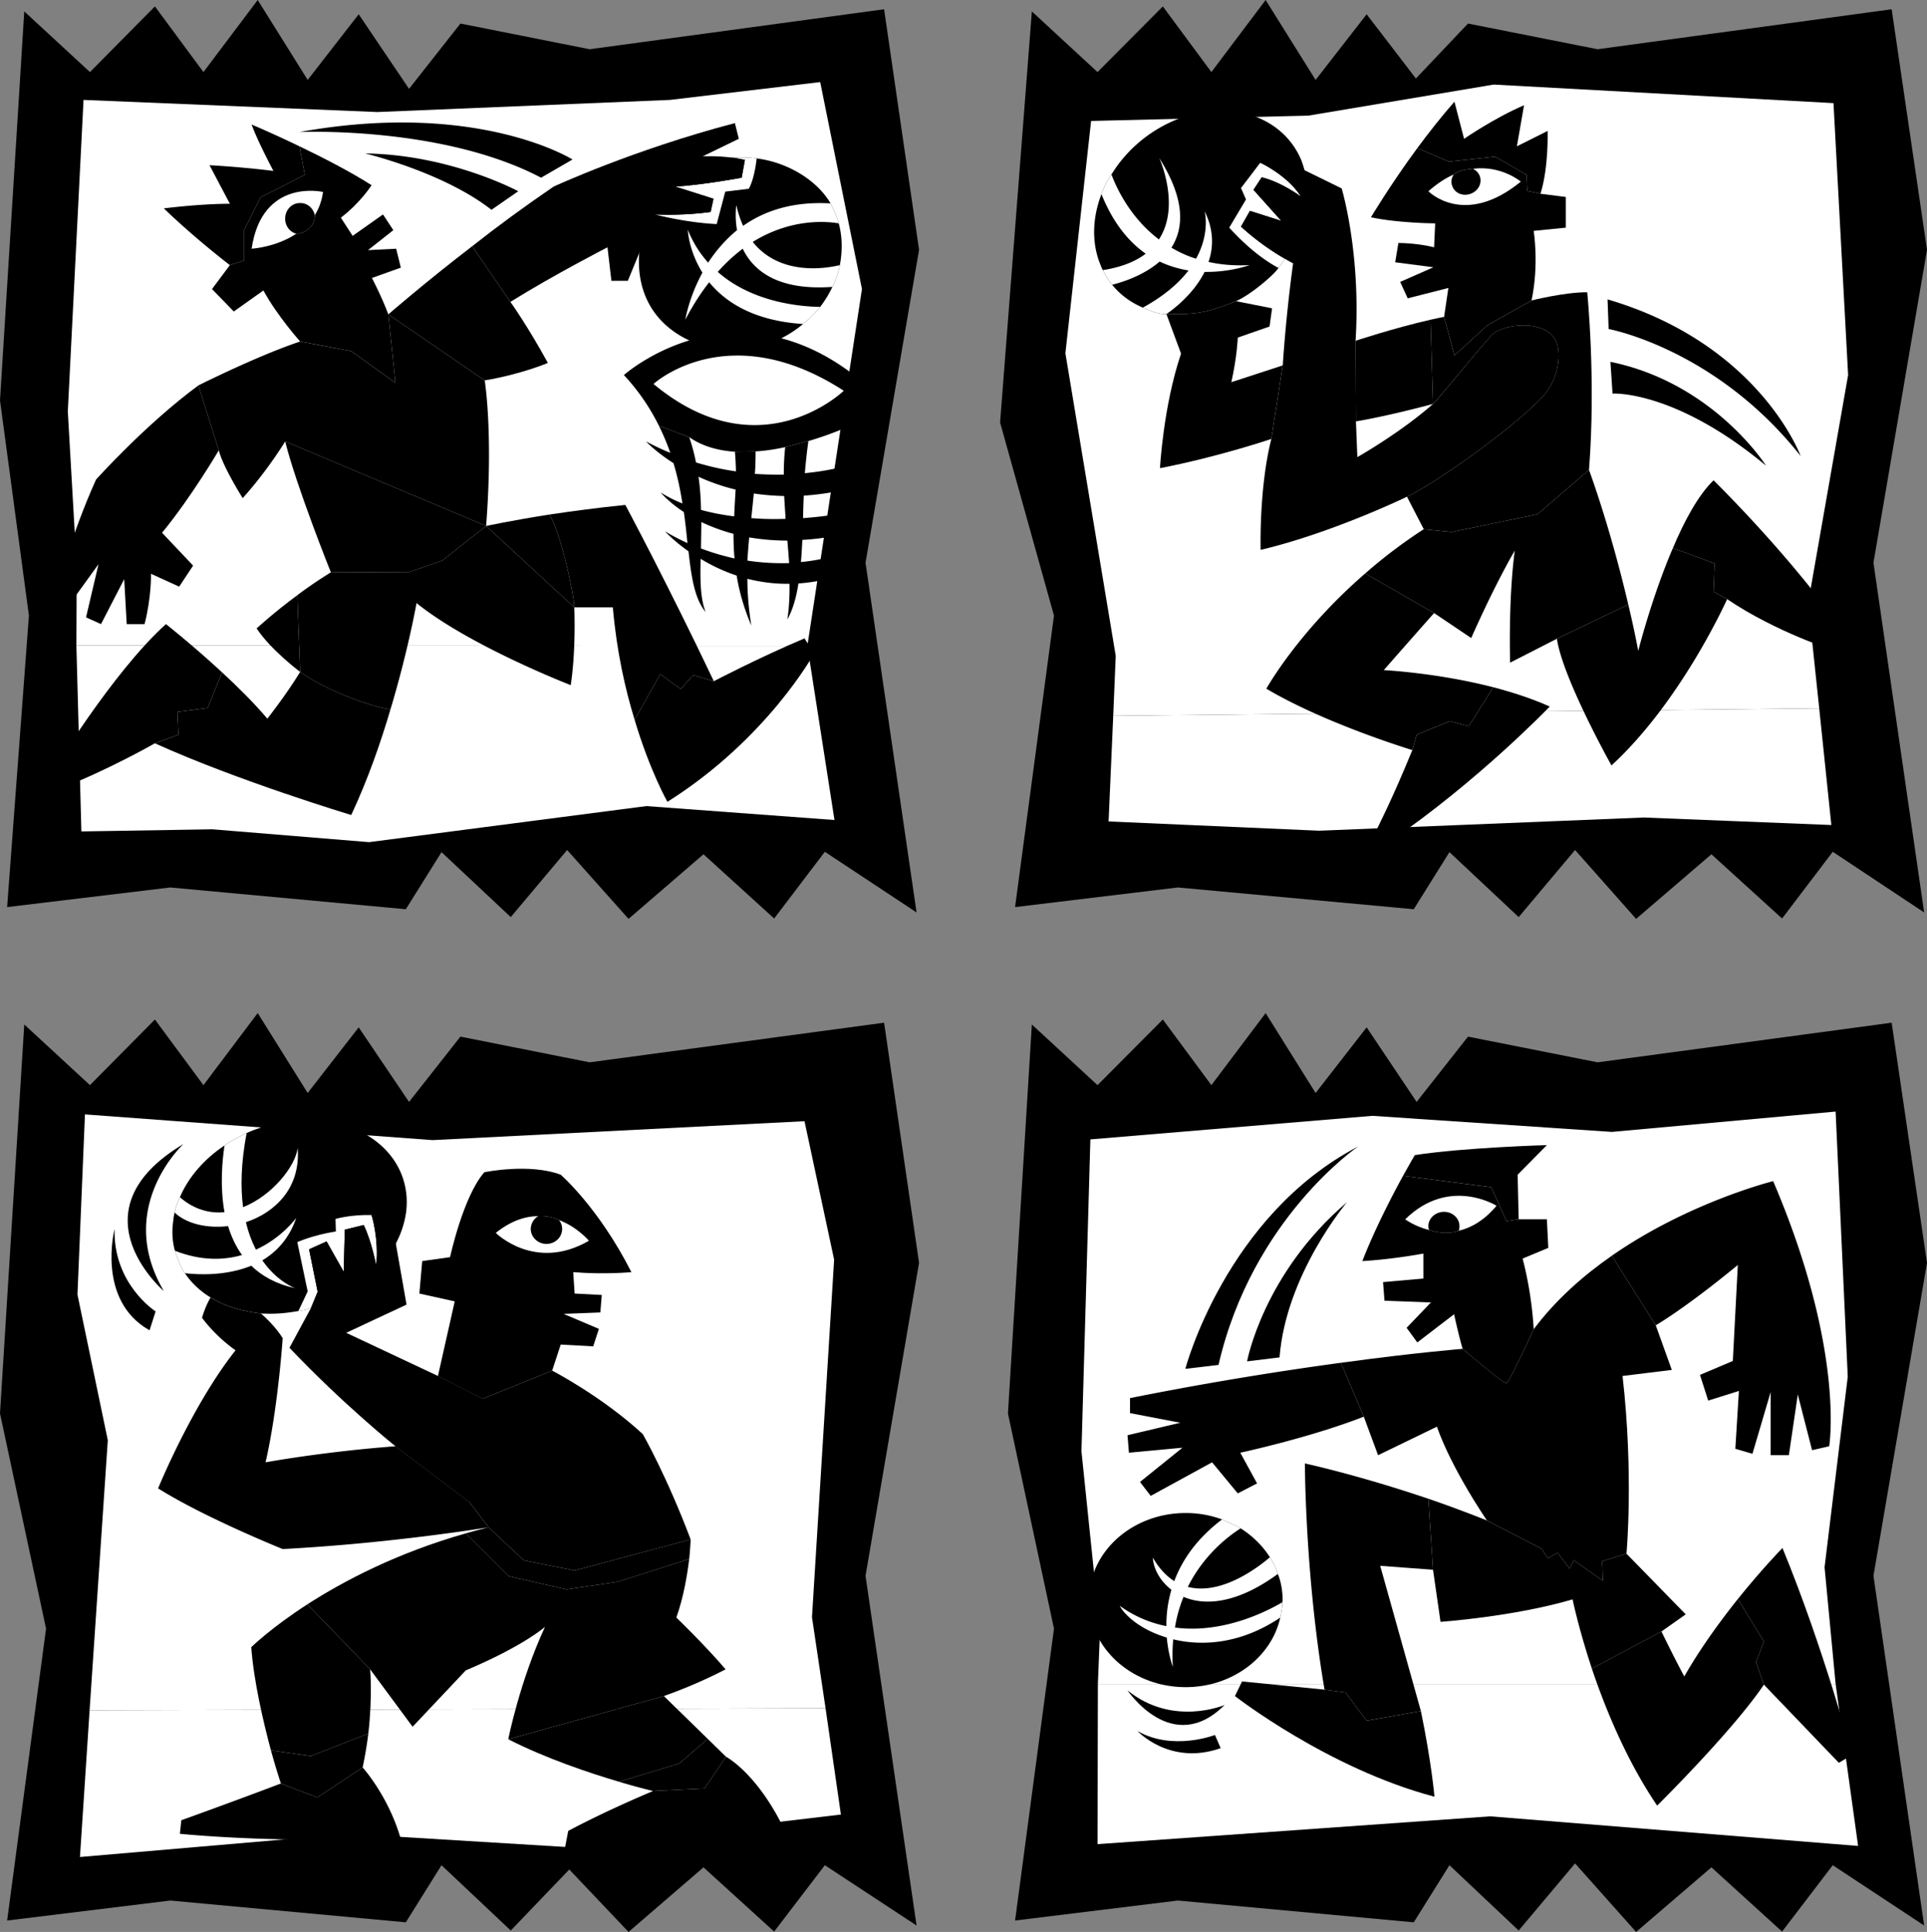
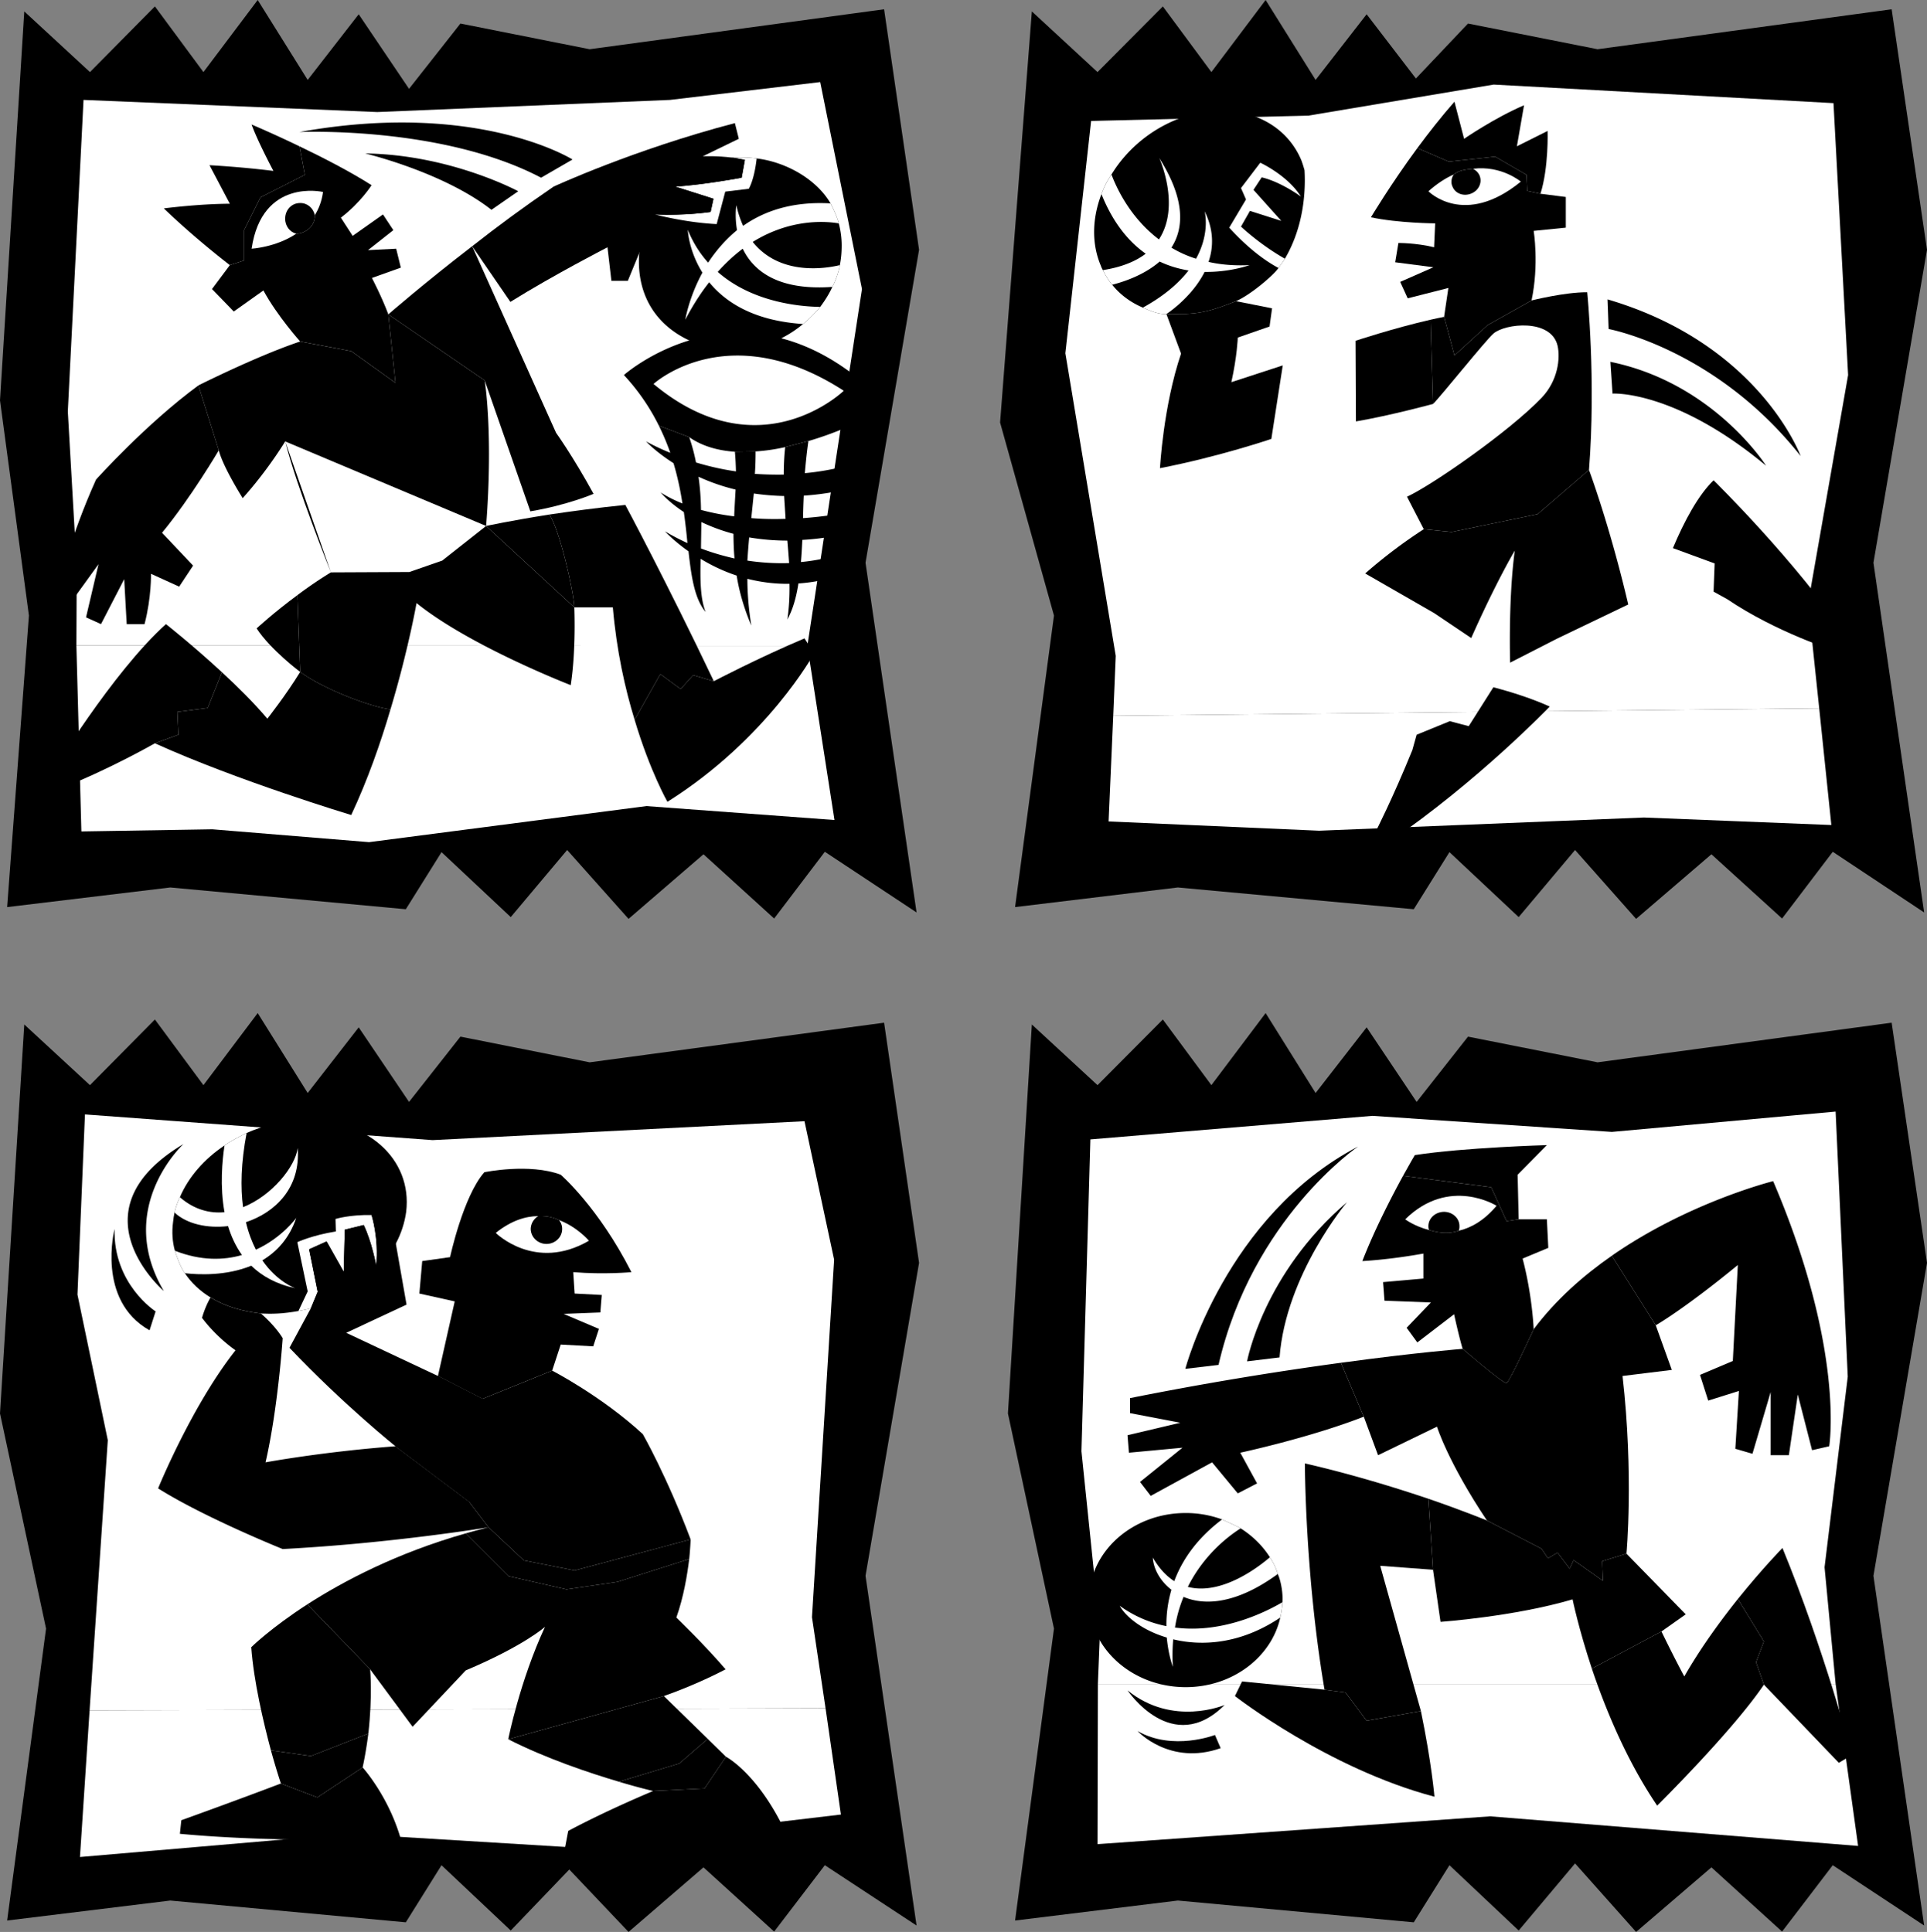
<svg xmlns="http://www.w3.org/2000/svg" width="539.902" height="541.398">
  <rect width="100%" height="100%" fill="#808080" stroke="none" />
  <path d="m6.8 287.098 18.403 17 18.2-18.399L57 304.098l15.203-20.2 14 22.399 14.297-18.399 14.102 20.899L129 290.5l36.203 7.2 82.5-11.102 9.797 67.3-15 87.7 14.3 98-25.698-16.899-14.2 18.598-19.8-18-21 18.101-16.602-17.5L143.102 541l-19.399-18.3-10 16-66-6.102L2 538.199l10.902-81.8L0 396.097l6.8-109m282.302.001 18.398 17 18.3-18.399 13.602 18.399 15.2-20.2 14 22.399 14.3-18.399 14 20.899 14.399-18.297 36.3 7.2L530 286.597l9.902 67.3-15 87.7 14.2 98-25.602-16.899-14.2 18.598-19.8-18-21.098 18.101-17.101-19.199L425.5 541l-19.398-18.3-10 16L330 532.597l-45.598 5.601 10.899-81.8-12.899-60.301 6.7-109M6.8 3.2l18.403 17 18.2-18.403L57 20.199 72.203 0l14 22.398L100.5 4l14.102 20.898L129 6.598l36.203 7.199 82.5-11.2L257.5 70l-15 87.7 14.3 98-25.698-17-14.2 18.698-19.8-18-21 18.102-17.2-19.3-15.8 18.8-19.399-18.203-10 16-66-6.098L2 254.2l6.102-81.7L0 112.2l6.8-109m282.302 0 18.398 17 18.3-18.403 13.602 18.402L354.602 0l14 22.398L382.902 4l13.801 18 14.598-15.402 36.3 7.199L530 2.597 539.902 70l-15 87.7 14.2 98-25.602-17-14.2 18.698-19.8-18-21.098 18.102-17.101-19.3L425.5 257l-19.398-18.203-10 16L330 248.699l-45.598 5.5 10.899-81.699-15.098-54.102L289.102 3.2" />
  <path fill="#fff" d="m226.203 181 7.598 48.797-52.7-3.899L103.403 236 59.5 232.398 22.8 233l-1.398-52.102 204.801.102" />
  <path fill="#fff" d="M21.402 180.898 21.5 159 19 115.297 23.402 28l82.301 3.398 82-3.398 42.098-5L241.5 81l-15.297 100-204.8-.102" />
  <path d="M174.8 105.098a59.485 59.485 0 0 1 9.802 14.199l8.5 3.203c3.68 2.59 8.152 3.773 12.8 4.098l5.801-.098c2.797-.164 5.586-.598 8.297-1.203l6.5-1.7c7.32-2.14 12.602-4.699 12.602-4.699l.699-13.398c-7.262-5.68-14.328-8.996-20.899-10.703-3.343-.973-17.984-1.106-25.8.601-11.23 3.415-18.301 9.7-18.301 9.7l8.3 2.5s20.805-19.121 53.301 1.902c0 0-23.539 22.871-53.3-1.902l-8.301-2.5" />
  <path fill="#fff" d="m311.902 200.598.7-16.801L298.5 99l7.203-65.102 60.899-1.5L418.5 23.7l95.203 5.2 4.098 76.199L506.6 169l3.102 29.5-197.8 2.098" />
  <path fill="#fff" d="m509.703 198.5 3.399 32.7-52.5-2.102-91 3.699-59-2.598 1.3-29.601 197.801-2.098M25.102 479.297l5.101-75.7-8.5-40.8 2.098-50.5 97.402 7.203 104.2-5.3 8.3 38.8-6.203 100.2 3.8 25.5-206.198.597" />
  <path fill="#fff" d="m231.3 478.7 4.302 29.8-76.899 9.098-60.703-3.7-75.598 6.5 2.7-41.101 206.199-.598m76.301-6.801.601-14.898L303 406.7l2.5-87.403 79-6.598 67.102 4.5L514.3 311.5l3.402 74.297-6.5 53.402 3.098 32.7H307.6" />
  <path fill="#fff" d="m514.3 471.898 6.302 45.399L417.5 509l-110 7.797.102-44.899H514.3" />
  <path d="M342.402 425.797A29.444 29.444 0 0 0 332.203 424c-15.008-.004-27.148 10.918-27.101 24.398-.047 13.473 12.093 24.399 27.101 24.399 13.094 0 24.043-8.395 26.5-19.5.313-1.438.578-3.176.598-4.297.215-1.941-.297-5.793-1.301-7.902-.484-1.782-1.402-3.496-2.2-4.7-2.027-3.203-4.823-5.96-8.198-8.101-.774-.508-3.016-1.461-5.2-2.5" />
  <path fill="#fff" d="M359.3 449c-.019 1.121-.284 2.86-.597 4.297-10.855 7.305-21.617 8.125-30 6.101a52.722 52.722 0 0 0-.101 7.7s-1.239-3.227-1.7-8.2c-6.5-1.918-11.328-5.57-13.199-8.898 4.262 3.059 8.711 4.84 13.098 5.7a34.765 34.765 0 0 1 1.402-10.2c-3.27-2.492-5.058-6.023-5.203-9 1.766 3.066 3.82 5.191 6 6.598 2.164-5.809 6.207-11.875 13.402-17.301 2.184 1.039 4.426 1.992 5.2 2.5-2.907 1.851-10.094 6.988-14.801 16.402 9.59 2.5 20.172-5.87 23-8.3.797 1.203 1.715 2.917 2.199 4.699-11.46 8.363-20.43 8.949-26.398 6.402a37.772 37.772 0 0 0-2.399 8.598c14.012 1.847 26.7-5.102 30.098-7.098" />
  <path d="M318.703 485.098c9.902 5.691 21.7 1.101 21.7 1.101l1.597 3.7c-14.262 5.019-23.297-4.801-23.297-4.801m13.399-101.5s11.261-42.852 48.398-62.301c0 0-29.676 20.183-39.098 61.203l-9.3 1.098m17.3-2.098s4.516-24.582 28-44.602c0 0-17.113 20.204-18.902 43.5l-9.098 1.102m-33.5 92.2c12.703 10.331 27.2 4.097 27.2 4.097-14.668 14.664-27.2-4.098-27.2-4.098m-283.8-129.301c-.414 15.512 11.5 23.102 11.5 23.102l-1.7 5.297c-14.988-8.422-9.8-28.399-9.8-28.399" />
  <path d="M51.402 320.598c-31.586 18.855-5.5 41.199-5.5 41.199-13.828-23.453 5.5-41.2 5.5-41.2M450.703 92.2l-.3-8.302c42.64 12.532 54.097 43.899 54.097 43.899-23.785-30.098-53.797-35.598-53.797-35.598m1.097 18.098-.597-8.899c28.95 5.918 43.598 29.102 43.598 29.102-25.645-21.316-43-20.203-43-20.203M225 90.797a31.325 31.325 0 0 1-6.098 4c-6.941 3.613-16.234 4.394-25.8.601-10.414-4.882-14.813-14.093-14-24.5 1.187-15.082 12.27-25.558 26.3-26.699 2.188-.152 4.391-.11 6.598.2 8.43 1.035 16.84 5.949 20.703 12.601.57 1.117 1.867 3.797 2.297 5.598.598 2.23.89 4.636.8 7.101a26.13 26.13 0 0 1-.5 4.598c-.28 1.805-1.195 4.355-2.097 6.101-.887 1.942-2.055 3.82-3.402 5.602-.633.867-3.383 3.742-4.801 4.797" />
  <path fill="#fff" d="M225 90.797c-13.86-.899-21.777-6.156-26.297-11.7-2.324 2.942-4.582 6.442-6.703 10.5 0 0 .984-6.183 4.8-13.199-3.886-6.203-4.097-12-4.097-12 1.477 3.653 3.453 6.704 5.7 9.2 2.066-3.13 4.71-6.32 8.097-9.098-.695-3.89-.2-7-.2-7a30.766 30.766 0 0 0 1.903 5.797c5.89-4.156 13.817-6.91 24.5-6.297.57 1.117 1.867 3.797 2.297 5.598-3.824-.649-13.574-1.32-24.098 5.199 7.688 9.64 20.653 7.41 24.399 6.5-.281 1.805-1.196 4.355-2.098 6.101C217.73 81.5 211 75.723 208.102 69.7a47.185 47.185 0 0 0-7 6.5c10.07 8.887 24.09 9.735 28.699 9.801-.633.867-3.383 3.742-4.801 4.797" />
  <path fill="#fff" d="M212 44.398c-.672 6.079-2.2 8.5-2.2 8.5l-6.597.801-2.402 9.098c-8.785-.418-17.301-2.7-17.301-2.7 8.492.387 15.602-.699 15.602-.699l.8-3.699-10.699-3.402c8.324-.555 18.598-2.5 18.598-2.5l.902-5a124.17 124.17 0 0 0-3.3-.598c2.187-.152 4.39-.11 6.597.2" />
  <path d="M102.3 43c23.962.336 42.903 10.598 42.903 10.598l-7.5 5.199C124.164 48.199 102.301 43 102.301 43m-18.399-6c50.008-9.023 76.5 7.7 76.5 7.7l-8.8 5.097C123.816 35.203 83.902 37 83.902 37m126 113.598a251.52 251.52 0 0 0-.5 6.5 64.73 64.73 0 0 0 11.7.699 411.03 411.03 0 0 0-.5-6.297l4.199-.203c-.113 2.16-.223 4.234-.399 6.203 5.426-.504 8.7-1.602 8.7-1.602l-.7 6.2a48.061 48.061 0 0 1-8.699 1.402c-.59 3.855-1.547 7.277-3.101 10.098.488-3.305.66-6.63.601-10-4.238.07-8.223-.5-11.8-1.399-.005 3.953.331 8.254 1.097 13.098-2.14-5.07-3.422-9.695-4.098-14a48.712 48.712 0 0 1-10.101-4.7c-.149 6.032-.082 11.196 1.402 14.903-3.082-3.68-3.984-9.7-4.8-17-4.258-3.012-6.602-5.602-6.602-5.602 2.137 1.278 4.258 2.348 6.3 3.301a180.65 180.65 0 0 0-1-8.699c-4.402-2.898-6.5-5.5-6.5-5.5 1.934 1.238 4 2.25 6.102 3.098-.558-3.645-1.344-7.438-2.5-11.301-5.09-3.246-7.703-6.098-7.703-6.098 2.266 1.215 4.543 2.301 6.8 3.2a66.843 66.843 0 0 0-3.198-7.602l8.5 3.203a52.382 52.382 0 0 1 1.898 7.098c3.879 1.168 7.605 1.988 11.203 2.5-.055-1.786-.121-3.63-.3-5.5l5.8-.098c0 2.21-.055 4.277-.203 6.297 2.89.187 5.586.25 8.102.203 0-2.543.109-5.094.398-7.703l6.5-1.7c-.434 3-.742 6.016-1 9 8.238-.765 13.3-2.597 13.3-2.597l-1.5 7.098a74.818 74.818 0 0 1-12.097 1.8l-5.5.102a69.14 69.14 0 0 1-8.5-.703l-5.101-1.098a56.102 56.102 0 0 1-10.399-3.601c.457 3.144.66 6.246.7 9.3a65.529 65.529 0 0 0 9.3 1.801c.098-2.469.254-4.957.399-7.5l5.101 1.098c-.234 2.367-.484 4.668-.703 6.902 3.367.274 6.64.313 9.602.2-.125-2.094-.27-4.239-.399-6.399l5.5-.102A246.14 246.14 0 0 0 225 145.2c6.367-.453 10.602-1.3 10.602-1.3l-1 6.199c-3.48.625-6.747 1.039-9.801 1.199l-4.2.203a64.71 64.71 0 0 1-10.699-.902l-4.402-1a52.426 52.426 0 0 1-9-3.301c-.016 2.52-.078 5.015-.098 7.402 3.22 1.227 6.371 2.117 9.399 2.801-.227-2.39-.282-4.66-.301-6.902l4.402 1M360 72.5c4.316-7.336 5.977-16.2 5.5-24.8a33.259 33.259 0 0 0-.898-2.802c-5.692-13.546-22.848-17.945-38.399-9.8-6.305 3.316-11.387 8.214-14.8 13.8-1.012 1.532-1.915 3.059-2.801 5.5-2.547 6.63-2.844 13.735-.2 20 .145.438.344.875.598 1.301.594 1.23 1.688 3.059 2.602 4.098 2.257 2.805 5.214 4.973 8.601 6.402 2.113.934 4.485 1.914 6.598 1.801 8.719.195 11.562-.473 19.5-3.602 4.105-1.77 10.597-7.335 11.902-9.3.617-.903 1.227-1.618 1.797-2.598" />
  <path fill="#fff" d="M326.8 88s7.055-4.523 10.7-11.8c7.164.109 12.602-1.903 12.602-1.903-4.239.207-8.063-.113-11.5-.899 1.398-4.097 1.527-8.945-1.102-14.199 0 0 1.672 5.942-2.398 13.301a31.69 31.69 0 0 1-6.899-3.102c3.445-5.37 4.016-13.375-3.402-25.101 0 0 6.09 13.375-.098 22.8-8.113-6.136-11.937-14.562-13.3-18.199-1.012 1.532-1.915 3.059-2.801 5.5 3.27 8.145 7.683 13.38 12.398 16.7-2.758 2.105-6.66 3.765-12 4.601.594 1.23 1.687 3.059 2.602 4.098 2.425-.613 8.597-2.406 13.3-6.5 2.68 1.281 5.438 2.055 8.098 2.5-2.664 3.437-6.7 7.062-12.797 10.402 2.113.934 4.484 1.914 6.598 1.801m31.402-12.902c-2.344-1.27-7.375-4.254-13.8-11.301l4.699-7.899-1.399-3.199 5.399-7.101s7.617 3.484 11.398 9.5c0 0-5.492-4.094-11-5.399l-2.297 3.5L359 61.9l-8.797-2.801-2.5 4.402s5.156 4.938 12.297 9c-.57.98-1.18 1.695-1.797 2.598" />
  <path d="M110.902 348.5c1.477-2.79 2.473-5.8 2.899-8.902 1.812-14.989-11.301-26.504-29.301-25.7-5.441.204-10.68 1.516-15.398 3.602-1.407.71-4.188 2.043-6.2 3.5-5.613 3.746-10.074 8.8-12.5 14.5-.55 1.086-1.144 2.723-1.5 4.297-.168.84-.328 1.719-.402 2.601-.387 2.848-.2 5.567.5 8.102.496 1.457 1.504 4.566 2.8 6.297 1.805 2.695 4.235 5.004 7.2 6.8 4.293 2.598 8.781 3.837 14.102 4.5 1.53.067 3.074.094 4.699 0 1.511-.042 4.281-.417 5.8-.699 1.051-.25 2.368-.386 3.5-.8 11.391-3.782 19.817-9.348 23.801-18.098" />
  <path fill="#fff" d="M51.8 356.797c-1.296-1.73-2.304-4.84-2.8-6.297 7.34 2.879 13.68 2.684 18.8 1.2-1.777-2.497-3.042-5.27-3.898-8.102-5.832.683-11.554-.59-15-3.801.356-1.574.95-3.211 1.5-4.297 4.016 3.5 8.36 4.59 12.5 4.2-1.328-7.266-.629-14.497 0-18.7 2.012-1.457 4.793-2.79 6.2-3.5-1.602 8.434-1.727 15.27-1 20.797 8.156-3.25 14.668-11.445 15.3-16.598.871 11.149-6.25 18.055-14.5 20.801.707 2.992 1.703 5.559 2.801 7.7C79.047 346.851 83 341.296 83 341.296c-1.945 5.765-5.469 9.484-9.5 11.902 4.203 6.074 9.203 7.801 9.203 7.801-5.344-1.148-9.328-3.414-12.3-6.3-7.051 2.894-14.821 2.538-18.602 2.097m52.301-16.296C97.984 340.355 94 341.598 94 341.598l.102 3.5c-6.618 1.054-10.801 3-10.801 3l2.902 13.8-2.601 5.5c1.05-.25 2.367-.386 3.5-.8L89 362l-2.398-11.902 4.898-2.2 4.8 8.5.302-11.8 5.3-1.301c2.293 4.738 3.5 11.402 3.5 11.402.782-7.722-1.3-14.199-1.3-14.199" />
  <path d="M429.102 84.2c2.148-10.122.601-19.5.601-19.5l9-.903v-8.598l-7.101-.902-3.7-.797-.199-4.5-8.8-5.102-13 1.399-8.801-3.797c-7.551 10.262-13 19.398-13 19.398 7.687 1.637 18 1.7 18 1.7l-.301 6.699c-5.149-1.254-10-1.2-10-1.2l-.899 5.403 10.7 1.398L392.3 79l2.101 4.598 11.399-2.899-1.2 8.098 2.899 10.8 9.3-8.5 12.302-6.898" />
-   <path d="M394.203 139.2s-20.765 10.09-41 14.898c0 0-.5-17.27 3-31.098l3.2-20.602c.995-15.257 2.898-28.601 2.898-28.601A25.844 25.844 0 0 1 360 72.5c-7.14-4.063-12.297-9-12.297-9l2.5-4.402 8.797 2.8-7.797-8.699 2.297-3.5c5.508 1.305 11 5.399 11 5.399-3.781-6.016-11.398-9.5-11.398-9.5l1.898-2.7c2.691.774 7.973 2.903 10.5 4.801l10.402 5.098s5.446 17.988 3.899 42.703l.101 22.598.399 10s12.015-6.774 21.199-14.899c2.035-1.949 14.758-17.851 16.902-19.699 3.258-2.879 16.211-4.29 18 3.398.79 3.485.121 9.79-4.5 14.602-9.039 9.418-30.609 24.438-37.699 27.7m1.5 71s-24.21-7.31-40.902-17.2c0 0 8.797-15.91 27.699-32.3l19.3 11.097s-6.097 6.863-14.097 16c0 0 14.828.71 30.7 4.8L411.5 203.5l-5.297-1.402-9.3 3.8-1.2 4.301m88.199-42.301S471.13 196.484 451.5 214.5c0 0-13.613-24.273-15.297-35.5l20-9.602a275.9 275.9 0 0 1 2.797 13s3.77-14.988 9.703-28.8l11.7 4.3-.301 7.899 3.8 2.101" />
  <path d="M356.203 123s-14.625 4.984-31.203 8.2c0 0 .902-17.313 5.902-32.102L326.801 88c8.719.195 11.562-.473 19.5-3.602l10.101 2-.699 5.102-8.902 3.098s-.196 5.308-1.801 12.5l14.402-4.7L356.203 123m45.297-9.8s-11.844 3.226-21.598 4.898l-.101-22.598s10.652-3.543 21-5.902l.699 23.601" />
  <path fill="#fff" d="M412.703 47.297c7.965-1.012 13.399 3.601 13.399 3.601-15.856 12.973-25.899 2.7-25.899 2.7 2.45-2.18 4.824-3.688 7.098-4.7 1.535-1.25 3.453-1.402 5.402-1.601" />
  <path d="M407.3 48.898c1.536-1.25 3.454-1.402 5.403-1.601.793.41 1.442 1.02 1.797 1.8.879 1.93-.113 4.204-2.2 5.102-2.09.922-4.484.121-5.3-1.8-.578-1.141-.41-2.446.3-3.5" />
  <path d="M431.602 54.297c2.343-7.375 2-17.598 2-17.598L425 41l2-11.5c-8.219 3.496-16.797 9.398-16.797 9.398L407.5 28.5c-3.664 4.172-7.207 8.691-10.398 13l8.8 3.797 13-1.399L427.703 49l.2 4.5 3.699.797m13.601 77.403c1.985-25.462-.5-49.802-.5-49.802-6.273-.05-15.601 2.301-15.601 2.301L416.8 91.098l-9.301 8.5-2.898-10.801c-1.262.238-2.508.508-3.801.8l.699 23.602c2.035-1.949 14.758-17.851 16.902-19.699 3.258-2.879 16.211-4.29 18 3.398.79 3.485.121 9.79-4.5 14.602-9.039 9.418-30.609 24.438-37.699 27.7l4.7 9.097 7.8.8 24.098-5 14.402-12.398m-26.8 60.899c5.301 1.382 10.746 3.144 15.801 5.402 0 0-20.078 20.941-45.203 38.098l-3.5-3.2s4.582-8.894 10.203-22.699l1.2-4.3 9.3-3.801 5.297 1.402 6.902-10.902m50.301-39c3.207-7.621 7.125-14.883 11.399-19 0 0 23.285 22.8 37.898 44.699l-3.797 3.101s-16.398-5.093-30.3-14.5l-3.801-2.101.3-7.899-11.699-4.3" />
  <path d="M456.203 169.398c-5.2-22.214-11-37.699-11-37.699l-14.402 12.399-24.098 5-7.8-.801a141.979 141.979 0 0 0-16.403 12.402l19.3 11.098 10.403 7c7.031-15.84 12.2-24.5 12.2-24.5-1.848 13.867-1.301 31.402-1.301 31.402L436.203 179l20-9.602M64.402 74.297s-9.597-7.309-18.5-15.899c0 0 9.797-1.273 18.5-1.3l-5.699-10.801s8.606.437 17.899 1.601c0 0-4.473-8.414-6.102-13 0 0 5.914 2.489 13.402 6.102l1.5 8L73 55.297 68.402 64.5V73l-4 1.297M108.8 88.098l2 19.199-12.398-8.899-14.3-2.699C72.129 99.684 55.602 108 55.602 108l5.699 18.2C62.492 130.89 68 139.597 68 139.597c7.148-7.961 11.902-15.899 11.902-15.899l56.301 23.7c2.02-26.184-.402-40.801-.402-40.801l-27-18.5m-24.699 100.2c6.558 4.836 19.73 9.812 25.3 10.5 4.985-16.586 7.301-29.797 7.301-29.797 14.906 12.043 43.2 23 43.2 23 1.538-10.027 1-21.8 1-21.8l-24.7-22.802-12.3 9.7-9.2 3.199-22 .101a117.615 117.615 0 0 0-9.402 6.399l.8 21.5" />
-   <path d="M79.902 123.7c3.118 12.57 12.801 36.698 12.801 36.698l22-.101 9.2-3.2 12.3-9.699-56.3-23.699m55.897-17.101c10.294-1.72 17.7-4.899 17.7-4.899-5.793-10.57-10.5-17.101-10.5-17.101L132.3 69c-13.32 10.234-23.5 19.098-23.5 19.098l27 18.5m-52.5 60.199c-6.632 4.89-11.398 9.3-11.398 9.3 3.965 6.063 12.2 12.2 12.2 12.2l-.801-21.5" />
+   <path d="M79.902 123.7c3.118 12.57 12.801 36.698 12.801 36.698m55.897-17.101c10.294-1.72 17.7-4.899 17.7-4.899-5.793-10.57-10.5-17.101-10.5-17.101L132.3 69c-13.32 10.234-23.5 19.098-23.5 19.098l27 18.5m-52.5 60.199c-6.632 4.89-11.398 9.3-11.398 9.3 3.965 6.063 12.2 12.2 12.2 12.2l-.801-21.5" />
  <path d="M160.902 170.2c-.156-4.552-4.168-21.942-7-26-10.96 1.73-17.699 3.198-17.699 3.198l24.7 22.801M177.8 201.7c4.305 14.433 9.2 23 9.2 23 28.031-17.65 41.102-41.602 41.102-41.602l-2.7-4.2c-12.918 5.454-25.402 12-25.402 12l-5.797-1.699-3.5 3.899-5.703-4.2-7.2 12.801m-134.398 6.598s-12.714 7.277-25.8 12.402l-3.301-3.8s17.105-28.422 32.199-42c0 0 7.559 5.964 15.703 13.5l-4 10-8.5 1.101.297 6.398-6.598 2.399M132.3 69c7.028-5.527 14.231-10.848 22.802-16.703 0 0 22.437-10.387 50.8-17.797L207 38.898l-10.098 4.899s3.91-.188 8.5.402c.551.082 2.832.5 3.301.598l-.902 5s-10.274 1.945-18.598 2.5l10.7 3.402-.801 3.7s-7.11 1.085-15.602.699c-1.68 4.07-3.254 7.988-4.398 10.8l-3.2 7.801h-4.601l-1.098-9.402s-15.015 7.707-27.203 15.3L132.3 69" />
  <path d="m177.8 201.7 7.2-12.802 5.703 4.2 3.5-3.899 5.797 1.7c-13.129-27.614-24.797-49.399-24.797-49.399-8.082.82-15.328 1.813-21.3 2.7 2.831 4.058 6.843 21.448 7 26h10.8c1.043 12.183 3.453 22.91 6.098 31.5m-134.399 6.597L50 205.898l-.297-6.398 8.5-1.102 4-10c4.406 4.067 9.004 8.622 12.7 13 0 0 5.093-6.418 9.199-13.101 6.558 4.836 19.73 9.812 25.3 10.5-2.757 9.36-6.398 19.797-11 29.601 0 0-31.992-9.648-55-20.101M61.3 126.2s-7.753 13.214-15.898 23.097l8.7 9.203-3.899 5.898-7.902-3.601s.176 6.492-1.801 14.101h-5l-.7-12.601-6.5 12.601L24.103 173l3.5-14.902-6.5 9-4.899-2.301s3.414-14.215 10.7-30.399c0 0 13.956-15.578 28.699-26.398l5.699 18.2m22.8-30.5 14.3 2.698 12.399 8.899-2-19.2c-1.848-4.964-4.598-10.199-4.598-10.199L112.301 75 111 69.7l-7.898.398 7.101-5.598-2.902-4.402-8.5 6L95.5 61c5.563-4.25 8.602-9.102 8.602-9.102-5.922-3.78-13.66-7.761-20.2-10.898l1.5 8L73 55.297 68.402 64.5V73l-4 1.297-5 6.703 6.098 6.297 8.3-5.899C77.66 88.516 84.103 95.7 84.103 95.7" />
  <path fill="#fff" d="M83 65.5c2.008.082 5.258-1.715 5.203-5.203 1.133-1.824 1.957-3.957 2.297-6.5 0 0-17.082-4.016-20 15.902 0 0 6.79-.375 12.5-4.199" />
  <path d="M88.203 60.297c-.418-1.984-2.098-3.438-4.101-3.399-2.348-.039-4.243 1.934-4.2 4.399C79.86 63.309 81.2 65.03 83 65.5c2.008.082 5.258-1.715 5.203-5.203M130.5 429.7c-19.305 5.488-34.21 13.343-44.398 19.898l17.601 18.199 11.899 16.101 14.898-15.8c16.293-6.875 22.203-12.2 22.203-12.2-7.07 15.192-10.3 31.5-10.3 31.5L186 475.297c9.832-3.469 17.3-7.5 17.3-7.5-6.308-7.317-13.8-14.5-13.8-14.5 2.05-5.762 3.063-12.024 3.602-16.399L173 443.297l-14.297 2.101L142.5 441.7l-12-12" />
  <path d="M193.5 431.398c-6.703-17.8-13.398-29.5-13.398-29.5-11.5-10.628-25.399-17.8-25.399-17.8l-19.5 7.902-12.5-6.402-11.902 19.699 20.601 15.5 5.5 7.203 9.899 9.297 14.199 2.8 32.5-8.699" />
  <path d="m135.203 392-12.5-6.402 4.7-20.899-9.903-2.199.8-9.102 7.802-1.101s3.66-17.035 9.601-23.797c0 0 12.64-2.617 21.399.7 0 0 10.597 9.144 19.8 27.3 0 0-7.527.719-16.3 0l.398 6 7.602.398-.399 4.899-10.3.402 9.898 4.2-1.598 4.898-9.101-.5-2.399 7.3-19.5 7.903" />
  <path d="M110.8 405.297s-14.718-11.805-29.698-27.598l6-11.101L89 362l-2.398-11.902 4.898-2.2 4.8 8.5.302-11.8 5.3-1.301c2.293 4.738 3.5 11.402 3.5 11.402.782-7.722-1.3-14.199-1.3-14.199l3.398-2.102s2.836 7.09 3.402 10.102l3 17.098L97 373.5l25.703 12.098 12.5 6.402 4.399 2.297s9.535-1.883 12.5-2.7c4.23-1.148 11.57.305 16.398 7.2 2.238 3.2.375 13.094-8.797 16.101-6.324 2.16-25.14 5.34-28.3 5.899l-20.602-15.5m-7.598 80.5c1.203-10.645.5-18 .5-18l-17.601-18.2c-10.317 6.676-15.7 12-15.7 12 .68 9.54 3.403 21.036 5.5 28.903l11.2 1.598 16.101-6.301m70.199 13.5c-8.273-2.442-20.492-6.543-31-11.899L186 475.297l12.3 12-8 6.902-16.898 5.098" />
  <path fill="#fff" d="M156.602 341.898C161.8 343.852 165 347.7 165 347.7c-15.11 8.781-26.098-2.199-26.098-2.199 4.332-3.465 8.375-4.688 11.899-4.703 1.515-.059 3.488.023 5.8 1.101" />
  <path d="M156.602 341.898c-2.313-1.078-4.286-1.16-5.801-1.101-1.23.75-2.07 2.078-2.098 3.601.027 2.309 1.992 4.184 4.399 4.2 2.437-.016 4.402-1.891 4.398-4.2a3.812 3.812 0 0 0-.898-2.5m-83.5 26.2c1.675 1.425 4.27 3.984 6.101 6.902 0 0-1.316 19.723-4.8 34.797 0 0 16.132-2.985 36.398-4.5l20.601 15.5 5.5 7.203s-26.886 4.477-57.699 6.098c0 0-21.836-8.778-34.902-17 0 0 9.457-23.235 21.699-38.7 0 0-5.145-3.414-9.398-9.101 0 0 .867-3.145 2.398-5.7 4.293 2.598 8.781 3.837 14.102 4.5m99.898 75.2 20.102-6.399c.332-3.32.398-5.5.398-5.5l-32.5 8.7-14.2-2.801-9.898-9.297a256.786 256.786 0 0 0-6.402 1.7l12 12 16.203 3.698L173 443.297m-71.398 52s7.253 7.992 10.699 20.101c0 0-34.133 1.11-61.899-1.5l.399-3.8s14.828-5.328 27.902-10.301l10.2 3.902 12.699-8.402m101.8-3s9.286 4.793 17.2 22.203c0 0-21.364 4.234-62.399 3.797l1-5.2s9.098-5 23.797-11.199l14.402-.699 6-8.902" />
  <path d="M103.203 485.797c-.375 2.906-.871 6.113-1.601 9.5l-12.7 8.402-10.199-3.902s-1.258-3.723-2.8-9.297l11.199 1.598 16.101-6.301m95.097 1.5 5.102 5-6 8.902-14.402.7s-3.863-.872-9.598-2.602l16.899-5.098 8-6.902m295.902-15.199c-8.73 12.96-29.902 33.902-29.902 33.902-8.582-12.664-14.492-27.102-18.301-38.402l19.5-10.399c4.004 8.227 6.402 12.598 6.402 12.598 4.485-7.875 10.078-15.52 15-21.7L494.203 460 492 465.797l2.203 6.3m-96.101 7.403-11.399-40.703 14.797 1.101L400.203 420c-9.246-3.11-21.48-6.89-34.601-9.902 0 0 .03 31.191 5.5 63.402l5.898.797 5.902 7.902 15.2-2.699M409.8 378c-1.058-3.508-2.398-9.703-2.398-9.703l-10.3 7.902-3-4.101 6.8-7.098-13-.5-.402-5.203 11.3-1v-7c-9.874 1.777-17.097 2.101-17.097 2.101 3.395-8.77 8.215-18.07 11.399-23.898l24.699 3.2 4.3 9.5 3.399-.5h7.902l.399 8-7.2 3c2.739 10.382 3.102 19.8 3.102 19.8s-6.82 14.879-7.601 15.098c-.809.308-12.301-9.598-12.301-9.598m54.101-6.602s7.852-4.457 23-16.898l-1.402 26.898-9.2 3.899 2.302 7.203 8.601-2.703-1 16.203 4.797 1.398 5.102-17.3v17.699h5.101l2.5-17 4 15.601 4.797-1.101s4.535-26.945-15.7-74.297c0 0-23.562 5.852-45.198 20.898l12.3 19.5m-88.199 10.5a963.618 963.618 0 0 0-59.101 9.899V396l14.101 2.7-14.8 3.5.398 4.898 15-1.399-11.899 9.598 3 3.902 17.2-9.402 7.199 8.703 5.402-2.8-4.703-8.602s19.438-4.168 34.602-10.098l-6.399-15.102" />
  <path d="m425.5 341.7-.297-12.5 8.2-8.302s-23.27.668-37 2.801c0 0-1.34 2.23-3.301 5.801l24.699 3.2 4.3 9.5 3.399-.5m30.203 93.698s2.059-22.113-1.101-49.8l13.8-1.7-4.5-12.5-12.3-19.5c-7.993 5.555-15.727 12.36-21.899 20.602 0 0-6.82 14.879-7.601 15.098-.809.308-12.301-9.598-12.301-9.598s-12.946 1.012-34.098 3.898L382.102 397l4 10.797 16.5-8s3.097 9.98 14 26.3l15.3 7.903 1.801 2.7 2.7-1.602 3.398 4.5 1.101-2.399 8.2 5.801-.2-5.5 6.801-2.102" />
  <path d="M416.602 426.098s-6.391-2.649-16.399-6.098l1.297 19.898 2.102 14.602s20.609-1.453 37-6.3c0 0 1.668 8.14 5.398 19.398l19.5-10.399 6.8-4.8-16.597-17-6.8 2.101.199 5.5-8.2-5.8-1.101 2.398-3.399-4.5-2.699 1.601-1.8-2.699-15.301-7.902m77.601 46 21 21.902 3.7-2.203s-7.856-29.688-19.5-58c0 0-5.645 5.765-12.5 14.3l7.3 11.903-2.203 5.797 2.203 6.3M371.102 473.5 348 471.2l-2 4.097s26.066 20.32 55.902 28.203c0 0-.804-9.535-3.8-24l-15.2 2.7-5.902-7.903-5.898-.797" />
  <path fill="#fff" d="M408.703 344.898c3.43-.8 7.11-2.84 10.598-7 0 0-13.254-8.347-25.598 3.801 0 0 2.66 1.98 6.7 3 1.808.543 5.023 1.336 8.3.2" />
  <path d="M400.402 344.7c1.809.542 5.024 1.335 8.301.198a3.31 3.31 0 0 0 .2-1.3c.023-2.192-1.93-3.985-4.301-4-2.454.015-4.407 1.808-4.399 4-.008.402.047.77.2 1.101" />
</svg>